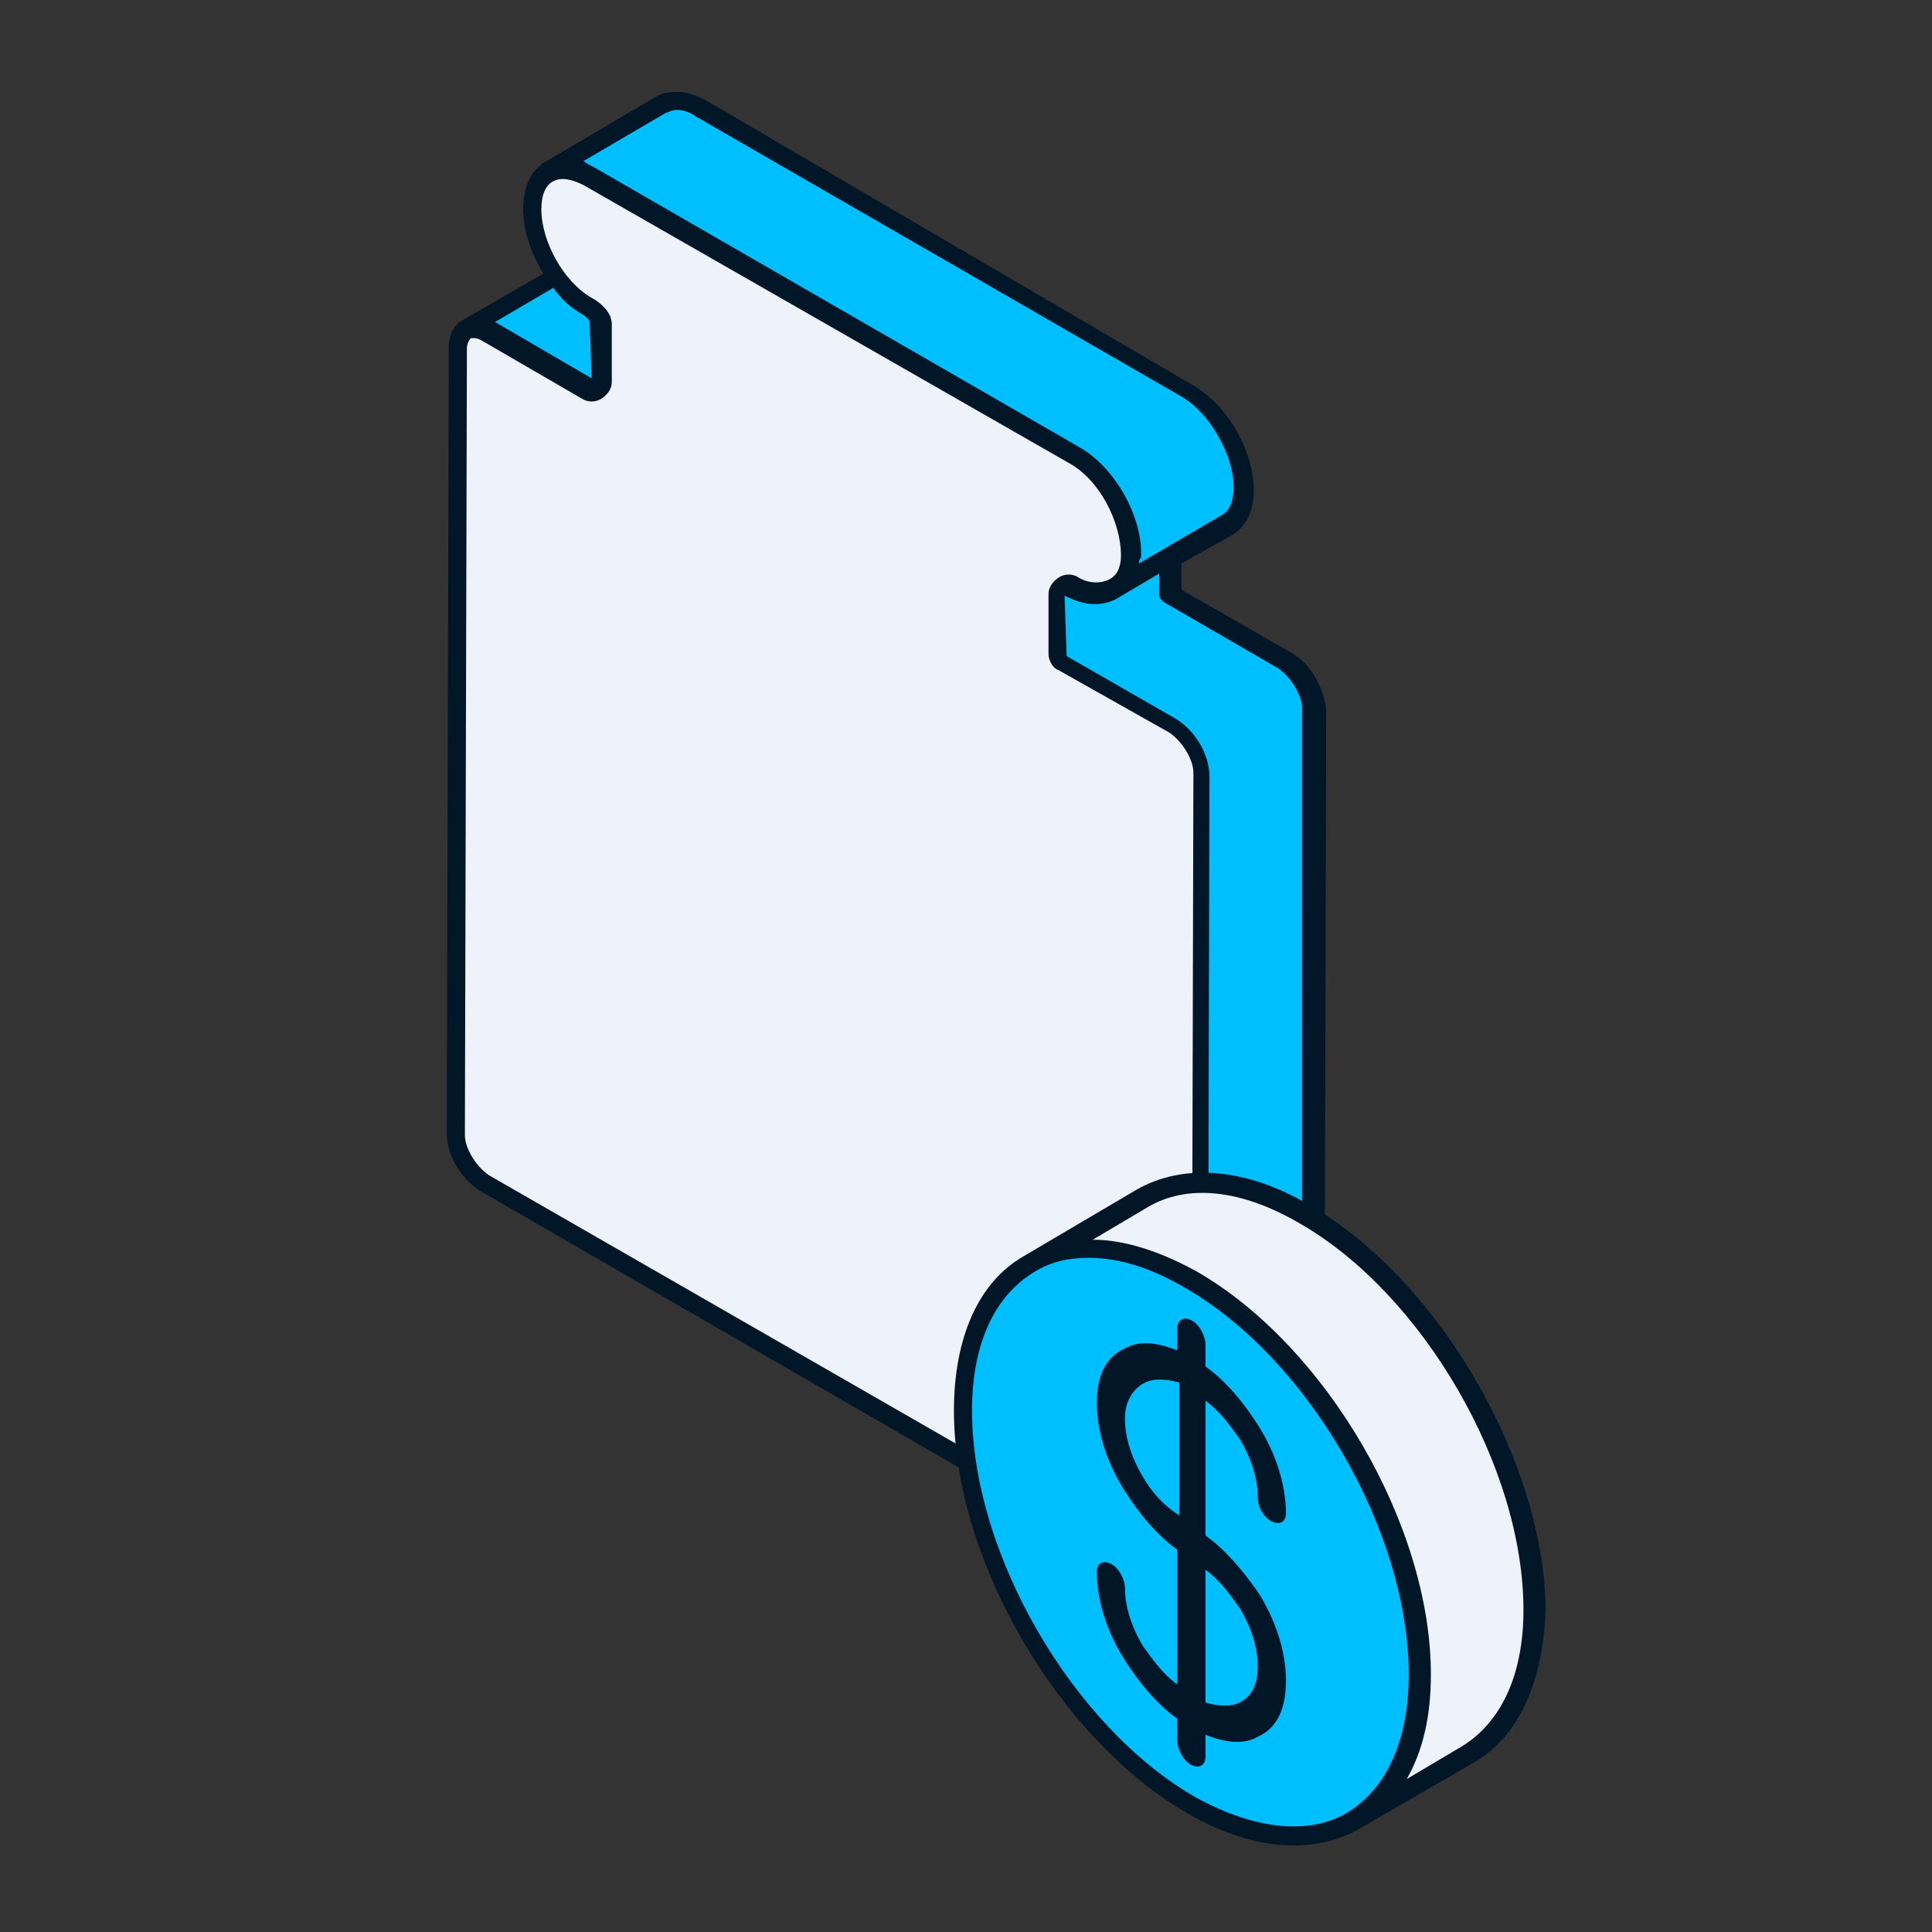
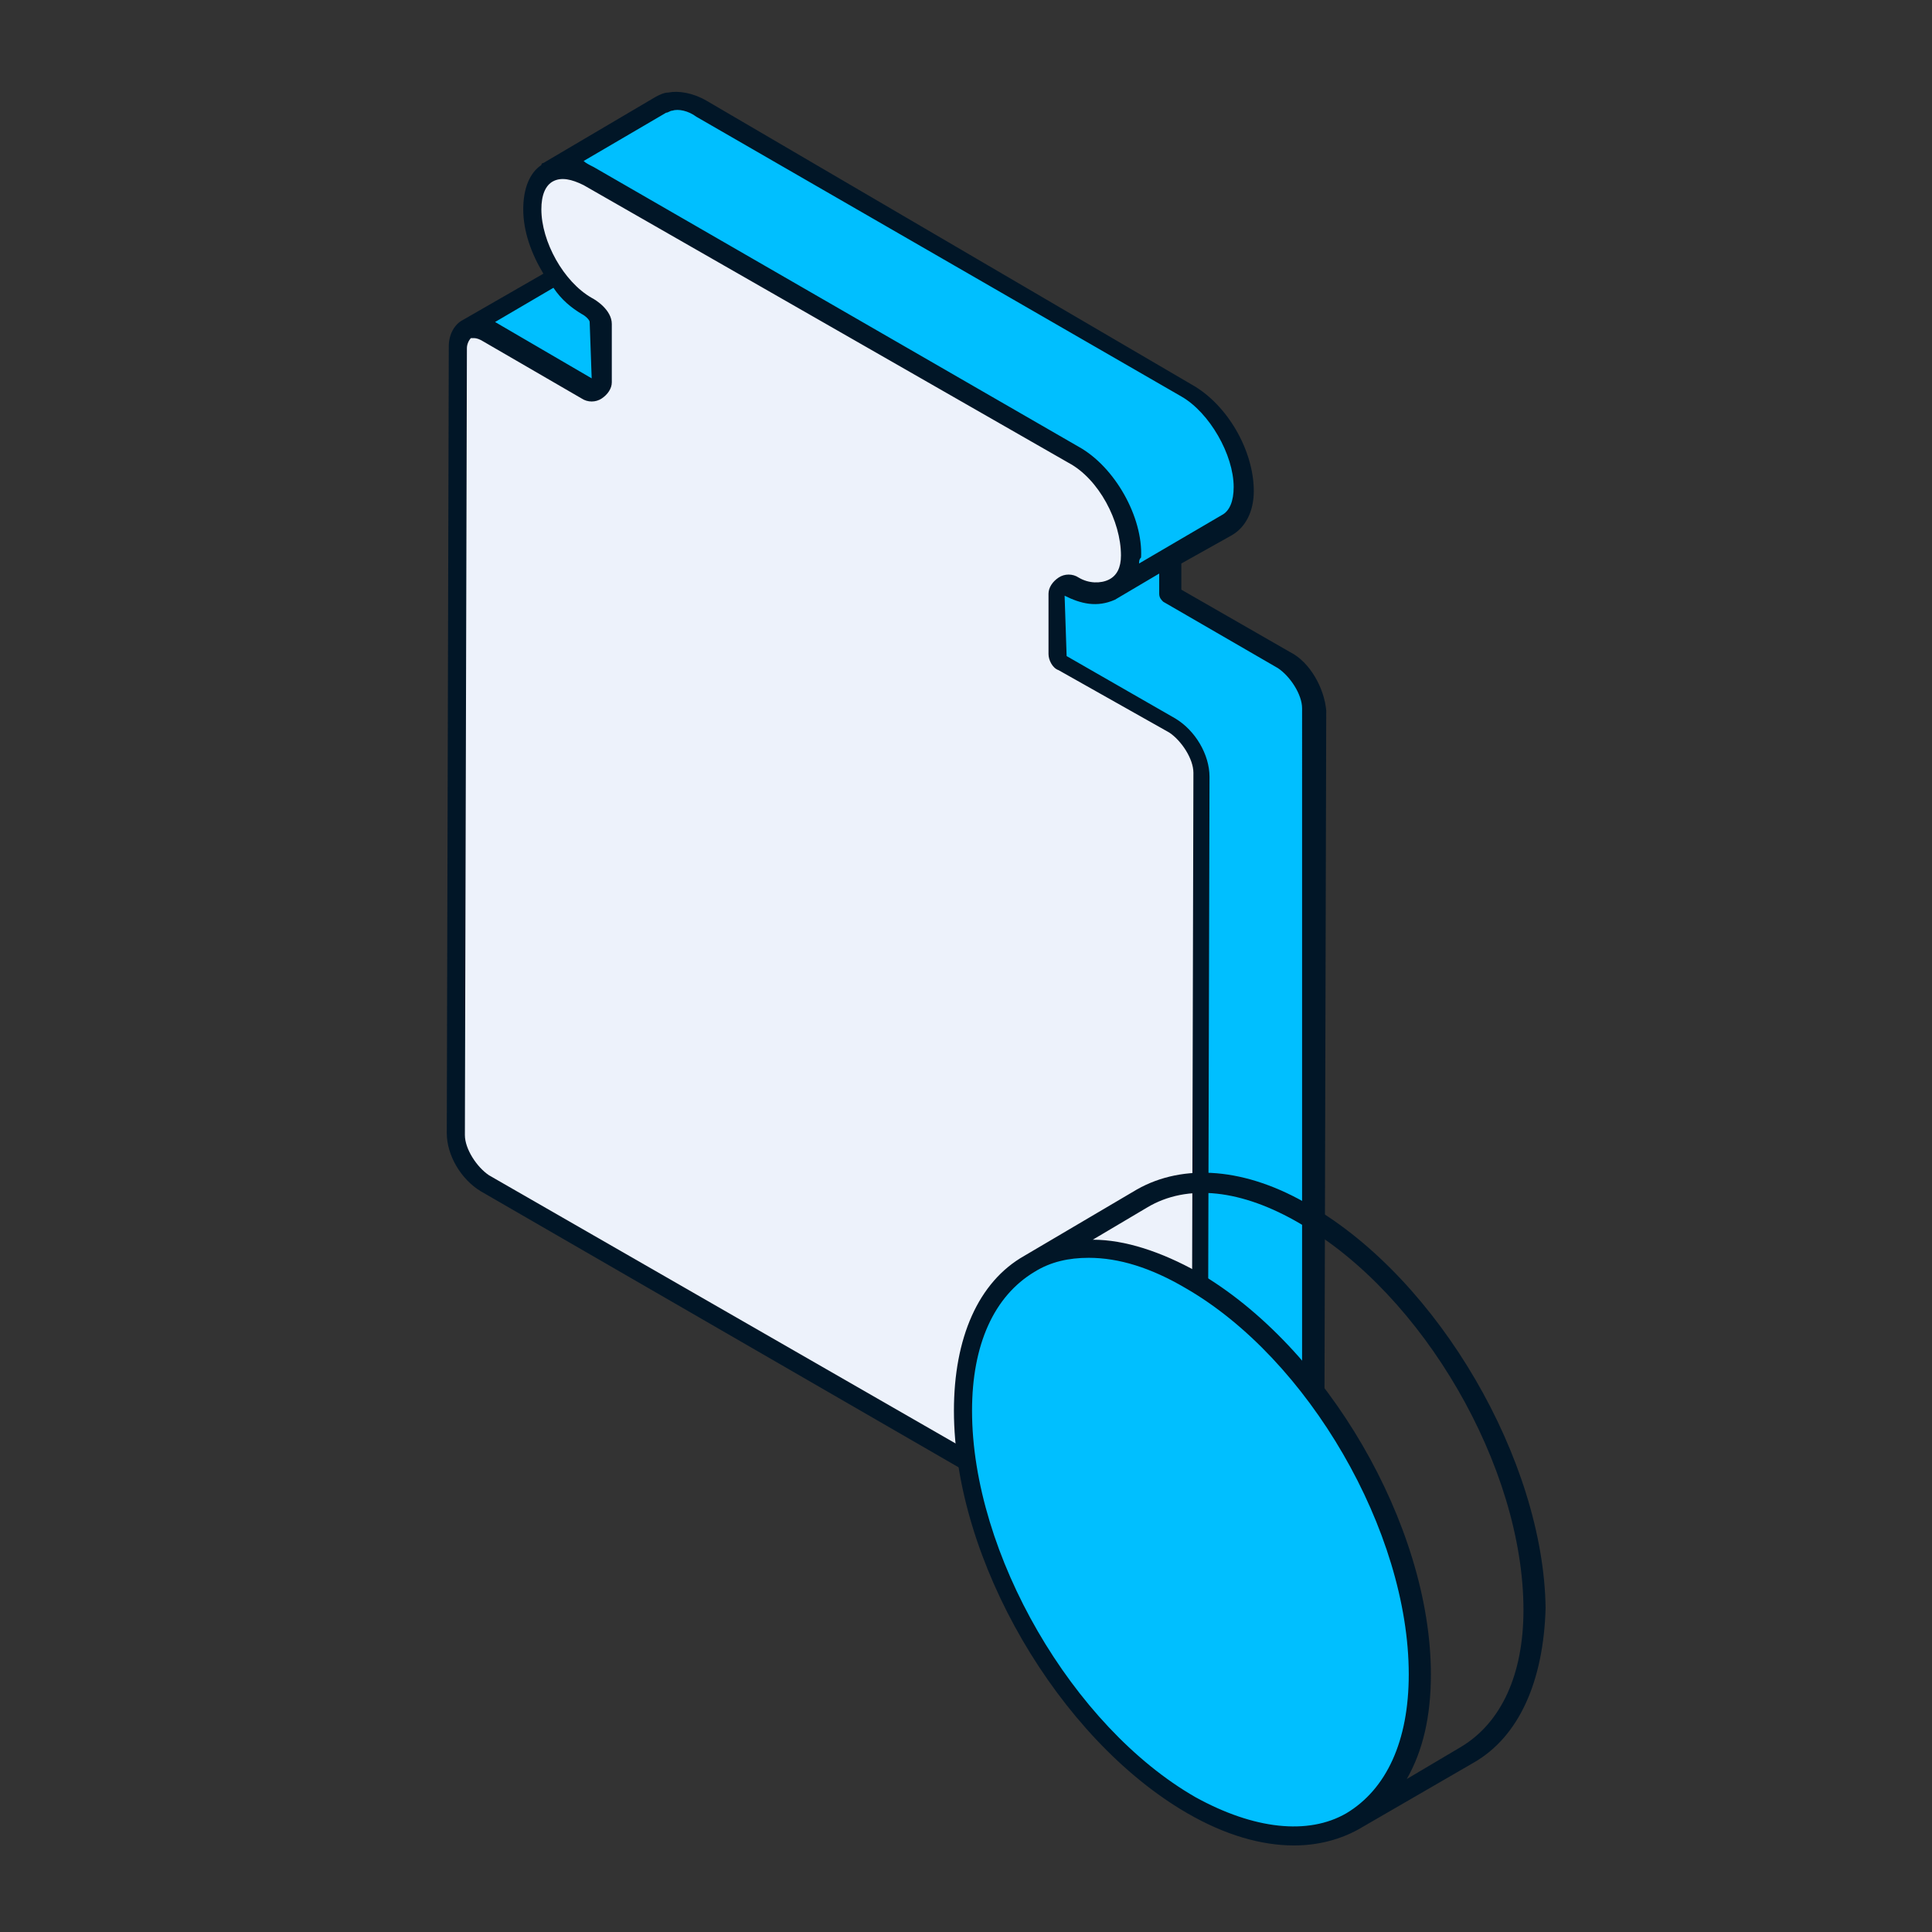
<svg xmlns="http://www.w3.org/2000/svg" x="0px" y="0px" viewBox="0 0 96 96" style="enable-background:new 0 0 96 96;" xml:space="preserve">
  <rect x="0" y="0" width="96" height="96" fill="#333333" stroke="none" />
  <style type="text/css">	.st0{fill:#F94B4B;}	.st1{fill:#00BFFF;}	.st2{fill:#EDF2FB;}	.st3{fill:#011627;}	.st4{fill:#42B208;}	.st5{fill:#FF8D8D;}	.st6{fill:#C1D3FE;}	.st7{fill:#ABC4FF;}	.st8{fill:#DEE8F9;}	.st9{fill:#FFFFFF;}	.st10{fill:#FEC89A;}	.st11{fill:none;}	.st12{fill:#F7DA61;}	.st13{enable-background:new    ;}	.st14{clip-path:url(#SVGID_00000150066974963553733420000005877638694909887649_);fill:#0D3673;}	.st15{fill:#5AE069;}	.st16{fill:#49740C;}	.st17{fill:#111111;}	.st18{fill:#FCFCFC;}	.st19{fill:#C978DD;}	.st20{fill:#A74DBC;}	.st21{display:none;}	.st22{display:inline;fill:#5AE069;}	.st23{display:inline;fill:#11A537;}	.st24{display:inline;fill:#011627;}	.st25{fill:#FFEC8D;}	.st26{fill:#6BB4F7;}	.st27{fill:#258DC1;}	.st28{fill:#F4914E;}	.st29{fill:#11A537;}	.st30{fill:#DBBE42;}	.st31{fill:#1B2124;}	.st32{fill:#DCE5F9;}	.st33{clip-path:url(#SVGID_00000008840649349758564800000017525738998373093555_);fill:#788310;}	.st34{display:inline;fill:#EDF2FB;}	.st35{display:inline;fill:#DCE5F9;}	.st36{display:inline;fill:#00BFFF;}	.st37{display:inline;enable-background:new    ;}	.st38{clip-path:url(#SVGID_00000131352471910285848450000006406334444092714146_);fill:#788310;}	.st39{fill:#1F7DD9;}	.st40{fill:#D1AA99;}	.st41{fill:#E7CFBC;}	.st42{clip-path:url(#SVGID_00000103236793817410580000000003753870901897927071_);fill:#788310;}	.st43{clip-path:url(#SVGID_00000046303257530641075490000010052285835923409797_);enable-background:new    ;}	.st44{fill:#7B8307;}	.st45{clip-path:url(#SVGID_00000173860707243183653560000012247219236870334636_);enable-background:new    ;}	.st46{clip-path:url(#SVGID_00000150818407673664824210000011085514221192753595_);enable-background:new    ;}	.st47{clip-path:url(#SVGID_00000172433876906299924490000010224535584287579024_);enable-background:new    ;}	.st48{display:none;fill:#F7DA61;}	.st49{display:none;fill:#FFEC8D;}	.st50{display:none;fill:#011627;}	.st51{clip-path:url(#SVGID_00000024722936218586779250000003892491955525289644_);enable-background:new    ;}	.st52{clip-path:url(#SVGID_00000031888150256010565870000004056839439476105150_);enable-background:new    ;}	.st53{clip-path:url(#SVGID_00000126293850223360592430000004063469733787123872_);enable-background:new    ;}	.st54{clip-path:url(#SVGID_00000011029220349926075720000016943788731599730825_);enable-background:new    ;}</style>
  <g id="Layer_1" />
  <g id="Layer_2" />
  <g id="Layer_3" />
  <g id="Layer_4" />
  <g id="Layer_5" />
  <g id="Layer_6" />
  <g id="Layer_7" />
  <g id="Layer_8" />
  <g id="Layer_9" />
  <g id="Layer_10" />
  <g id="Layer_11" />
  <g id="Layer_12" />
  <g id="Layer_13" />
  <g id="Layer_14" />
  <g id="Layer_15" />
  <g id="Layer_16" />
  <g id="Layer_17" />
  <g id="Layer_17_copy" class="st21" />
  <g id="Layer_18">
    <path class="st1" d="M59,19.3L34.8,5.4C34.2,5.1,33.7,5,33.2,5c-0.2,0-0.3,0.1-0.4,0.2l-5.6,3.3l0,0c0.5-0.3,1.2-0.3,2,0.2  l24.1,13.9c1.6,0.9,2.9,3.2,2.8,5c0,0.8-0.4,1.4-0.9,1.6l0.1,0.1L61,26c0.5-0.3,0.8-0.9,0.8-1.8C61.8,22.4,60.5,20.2,59,19.3z" />
    <g>
      <path class="st1" d="M63.9,32.8l-5.7-3.3l0-1.9l-3,1.6c-0.5,0.3-1.2,0.3-2-0.2l0,0c-0.3-0.2-0.7,0-0.7,0.4l0,3   c0,0.2,0.1,0.3,0.2,0.4l5.5,3.1c0.2,0.1,0.3,0.2,0.5,0.4c0,0,0,0,0.1,0.1c0,0,0,0,0,0c0.5,0.5,0.8,1.3,0.8,2l-0.1,39.1   c0,0.5-0.2,0.8-0.4,0.9l5.6-3.3c0.3-0.1,0.4-0.5,0.4-0.9l0.1-39.1C65.3,34.3,64.7,33.3,63.9,32.8z" />
    </g>
    <g>
      <path class="st1" d="M24.2,16.4l5,2.9c0.3,0.2,0.7,0,0.7-0.4c0,0,0-2.4,0-2.9s-0.7-0.8-0.7-0.8c-0.6-0.3-1.1-0.8-1.6-1.5l-4.4,2.6   C23.4,16.2,23.8,16.2,24.2,16.4z" />
      <polygon class="st39" points="23.2,16.3 23.2,16.3 23.2,16.3   " />
    </g>
    <path class="st2" d="M58.3,36.1l-5.5-3.1c-0.1-0.1-0.2-0.2-0.2-0.4l0-3c0-0.4,0.4-0.6,0.7-0.4l0,0c1.4,0.8,2.8,0.2,2.9-1.5  c0.1-1.8-1.2-4.1-2.8-5L29.2,8.7c-1.6-0.9-2.9-0.2-2.9,1.7c0,1.8,1.3,3.9,2.8,4.8c0,0,0.7,0.4,0.7,0.8c0,0.4,0,2.9,0,2.9  c0,0.4-0.4,0.6-0.7,0.4l-5-2.9c-0.8-0.4-1.4-0.1-1.4,0.8l-0.1,39.1c0,0.9,0.6,2,1.4,2.5l34.1,19.7c0.8,0.4,1.4,0.1,1.4-0.8  l0.1-39.1C59.7,37.6,59,36.5,58.3,36.1z" />
    <path class="st3" d="M64.1,32.4l-5.4-3.1l0-1.3l2.5-1.4c0.7-0.4,1.1-1.2,1.1-2.2c0-2-1.3-4.3-3.1-5.3L35.1,5  c-0.7-0.4-1.4-0.5-1.9-0.4c-0.2,0-0.4,0.1-0.6,0.2l-5.6,3.3c-0.1,0-0.1,0.1-0.1,0.1c-0.6,0.4-0.9,1.2-0.9,2.2c0,1.1,0.4,2.2,1,3.2  l-4,2.3c0,0,0,0,0,0c0,0,0,0,0,0c-0.4,0.2-0.7,0.7-0.7,1.3l-0.1,39.1c0,1.1,0.7,2.3,1.7,2.9l34.1,19.7c0.3,0.2,0.6,0.3,0.9,0.3  c0.2,0,0.4-0.1,0.6-0.2c0,0,5.6-3.3,5.6-3.3c0.4-0.2,0.7-0.7,0.7-1.3l0.1-39.1C65.8,34.2,65.1,32.9,64.1,32.4z M33.1,5.6  c0.1,0,0.2-0.1,0.3-0.1c0.3-0.1,0.8,0,1.2,0.3l24.1,13.9c1.4,0.8,2.6,2.9,2.6,4.5c0,0.7-0.2,1.2-0.6,1.4L56.6,28  c0-0.1,0-0.2,0.1-0.3c0.1-2-1.3-4.5-3.1-5.5L29.5,8.3C29.3,8.2,29.1,8.1,29,8L33.1,5.6z M28.9,15.6c0.2,0.1,0.4,0.3,0.4,0.4  l0.1,2.8l-4.8-2.8l2.9-1.7C27.9,14.9,28.4,15.3,28.9,15.6z M58.4,78L24.3,58.4c-0.6-0.4-1.2-1.3-1.2-2l0.1-39.1  c0-0.2,0.1-0.4,0.2-0.5c0,0,0.1,0,0.1,0c0.1,0,0.2,0,0.4,0.1l5,2.9c0.3,0.2,0.7,0.2,1,0c0.3-0.2,0.5-0.5,0.5-0.8l0-2.9  c0-0.7-0.8-1.2-1-1.3C28,14,26.9,12,26.9,10.4c0-0.7,0.2-1.2,0.6-1.4c0.4-0.2,0.9-0.1,1.5,0.2L53.1,23c1.5,0.8,2.6,2.9,2.6,4.6  c0,0.6-0.2,1-0.6,1.2c-0.4,0.2-1,0.2-1.5-0.1c-0.3-0.2-0.7-0.2-1,0c-0.3,0.2-0.5,0.5-0.5,0.8l0,3c0,0.3,0.2,0.7,0.5,0.8l5.5,3.1  c0.6,0.4,1.2,1.3,1.2,2l-0.1,39.1c0,0.2-0.1,0.4-0.2,0.5C58.8,78.2,58.6,78.2,58.4,78z M64.7,74.4c0,0.2-0.1,0.4-0.2,0.5l-4.5,2.6  l0,0l0.1-38.9c0-1.1-0.7-2.3-1.7-2.9l-5.4-3.1l-0.1-3c0.8,0.4,1.6,0.6,2.5,0.2l2.2-1.3l0,1c0,0.2,0.1,0.3,0.2,0.4l5.7,3.3  c0.6,0.4,1.2,1.3,1.2,2L64.7,74.4z" />
-     <path class="st2" d="M64.9,60.3c-3.2-1.8-6-2-8.1-0.8l-5.6,3.3l0,0c2.1-1.2,4.9-1,8.1,0.8c6.3,3.6,11.3,12.4,11.3,19.6  c0,3.6-1.3,6.1-3.3,7.3l0,0l0,0l0,0l5.6-3.3c2-1.2,3.3-3.7,3.3-7.3C76.2,72.7,71.1,63.9,64.9,60.3z" />
    <ellipse transform="matrix(0.865 -0.502 0.502 0.865 -30.495 40.112)" class="st1" cx="59.2" cy="76.6" rx="9.3" ry="16" />
-     <path class="st3" d="M59.9,76.3l0-6.7c0,0,0,0,0,0c0.7,0.5,1.2,1.2,1.7,1.9c0.6,1,0.9,2,0.9,2.9c0,0.5,0.3,1,0.7,1.2  c0.4,0.2,0.7,0,0.7-0.4c0-1.4-0.5-3-1.4-4.4c-0.7-1.1-1.6-2.2-2.6-2.9l0-1.1c0-0.4-0.3-1-0.7-1.2s-0.7,0-0.7,0.4l0,1.1l0,0  c-1-0.4-1.9-0.5-2.6-0.1c-0.9,0.4-1.4,1.3-1.4,2.7c0,1.4,0.5,3,1.4,4.4c0.7,1.1,1.6,2.2,2.6,2.9l0,6.7l0,0  c-0.7-0.5-1.2-1.2-1.7-1.9c-0.6-1-0.9-2-0.9-2.9c0-0.4-0.3-1-0.7-1.2s-0.7,0-0.7,0.4c0,1.4,0.5,3,1.4,4.4c0.7,1.1,1.6,2.2,2.6,2.9  l0,1.1c0,0.4,0.3,1,0.7,1.2c0.4,0.2,0.7,0,0.7-0.4l0-1.1c0,0,0,0,0,0c1,0.4,1.9,0.5,2.6,0.1c0.9-0.4,1.4-1.3,1.4-2.8  c0-1.4-0.5-3-1.4-4.4C61.8,78.1,60.9,77,59.9,76.3z M56.8,73.4c-0.6-1-0.9-2-0.9-2.9c0-0.9,0.4-1.5,1-1.8c0.4-0.2,1-0.2,1.7,0  l0,6.6l0,0C57.8,74.8,57.2,74.1,56.8,73.4z M61.6,84.6c-0.4,0.2-1,0.2-1.7,0l0-6.6c0,0,0,0,0,0c0.7,0.5,1.2,1.2,1.7,1.9  c0.6,1,0.9,2,0.9,2.9C62.5,83.7,62.2,84.3,61.6,84.6z" />
    <path class="st3" d="M65.1,59.9c-3.2-1.9-6.3-2.1-8.6-0.8c0,0-5.6,3.3-5.6,3.3c-2.3,1.3-3.5,4.1-3.5,7.7c0,7.4,5.2,16.3,11.6,20  c1.9,1.1,3.7,1.6,5.3,1.6c1.2,0,2.3-0.3,3.2-0.8c0,0,5.7-3.3,5.7-3.3c2.3-1.3,3.5-4.1,3.6-7.7C76.7,72.6,71.5,63.6,65.1,59.9z   M59.4,89.3c-6.1-3.5-11.1-12.1-11.1-19.2c0-3.3,1.1-5.7,3.1-6.9c0.8-0.5,1.7-0.7,2.7-0.7c1.5,0,3.1,0.5,4.8,1.5  c6.1,3.5,11.1,12.1,11.1,19.2c0,3.3-1.1,5.7-3.1,6.9C65,91.2,62.3,90.9,59.4,89.3z M72.6,86.8l-2.7,1.6c0.8-1.4,1.2-3.1,1.2-5.2  c0-7.4-5.2-16.3-11.6-20c-1.8-1-3.6-1.6-5.2-1.6L57,60c2-1.2,4.7-0.9,7.6,0.8c6.1,3.5,11.1,12.1,11.1,19.2  C75.7,83.2,74.6,85.6,72.6,86.8z" />
  </g>
  <g id="Layer_19" />
  <g id="Layer_20" />
  <g id="Layer_21" />
  <g id="Layer_22" />
  <g id="Layer_23" />
  <g id="Layer_24" />
  <g id="Layer_25" />
</svg>